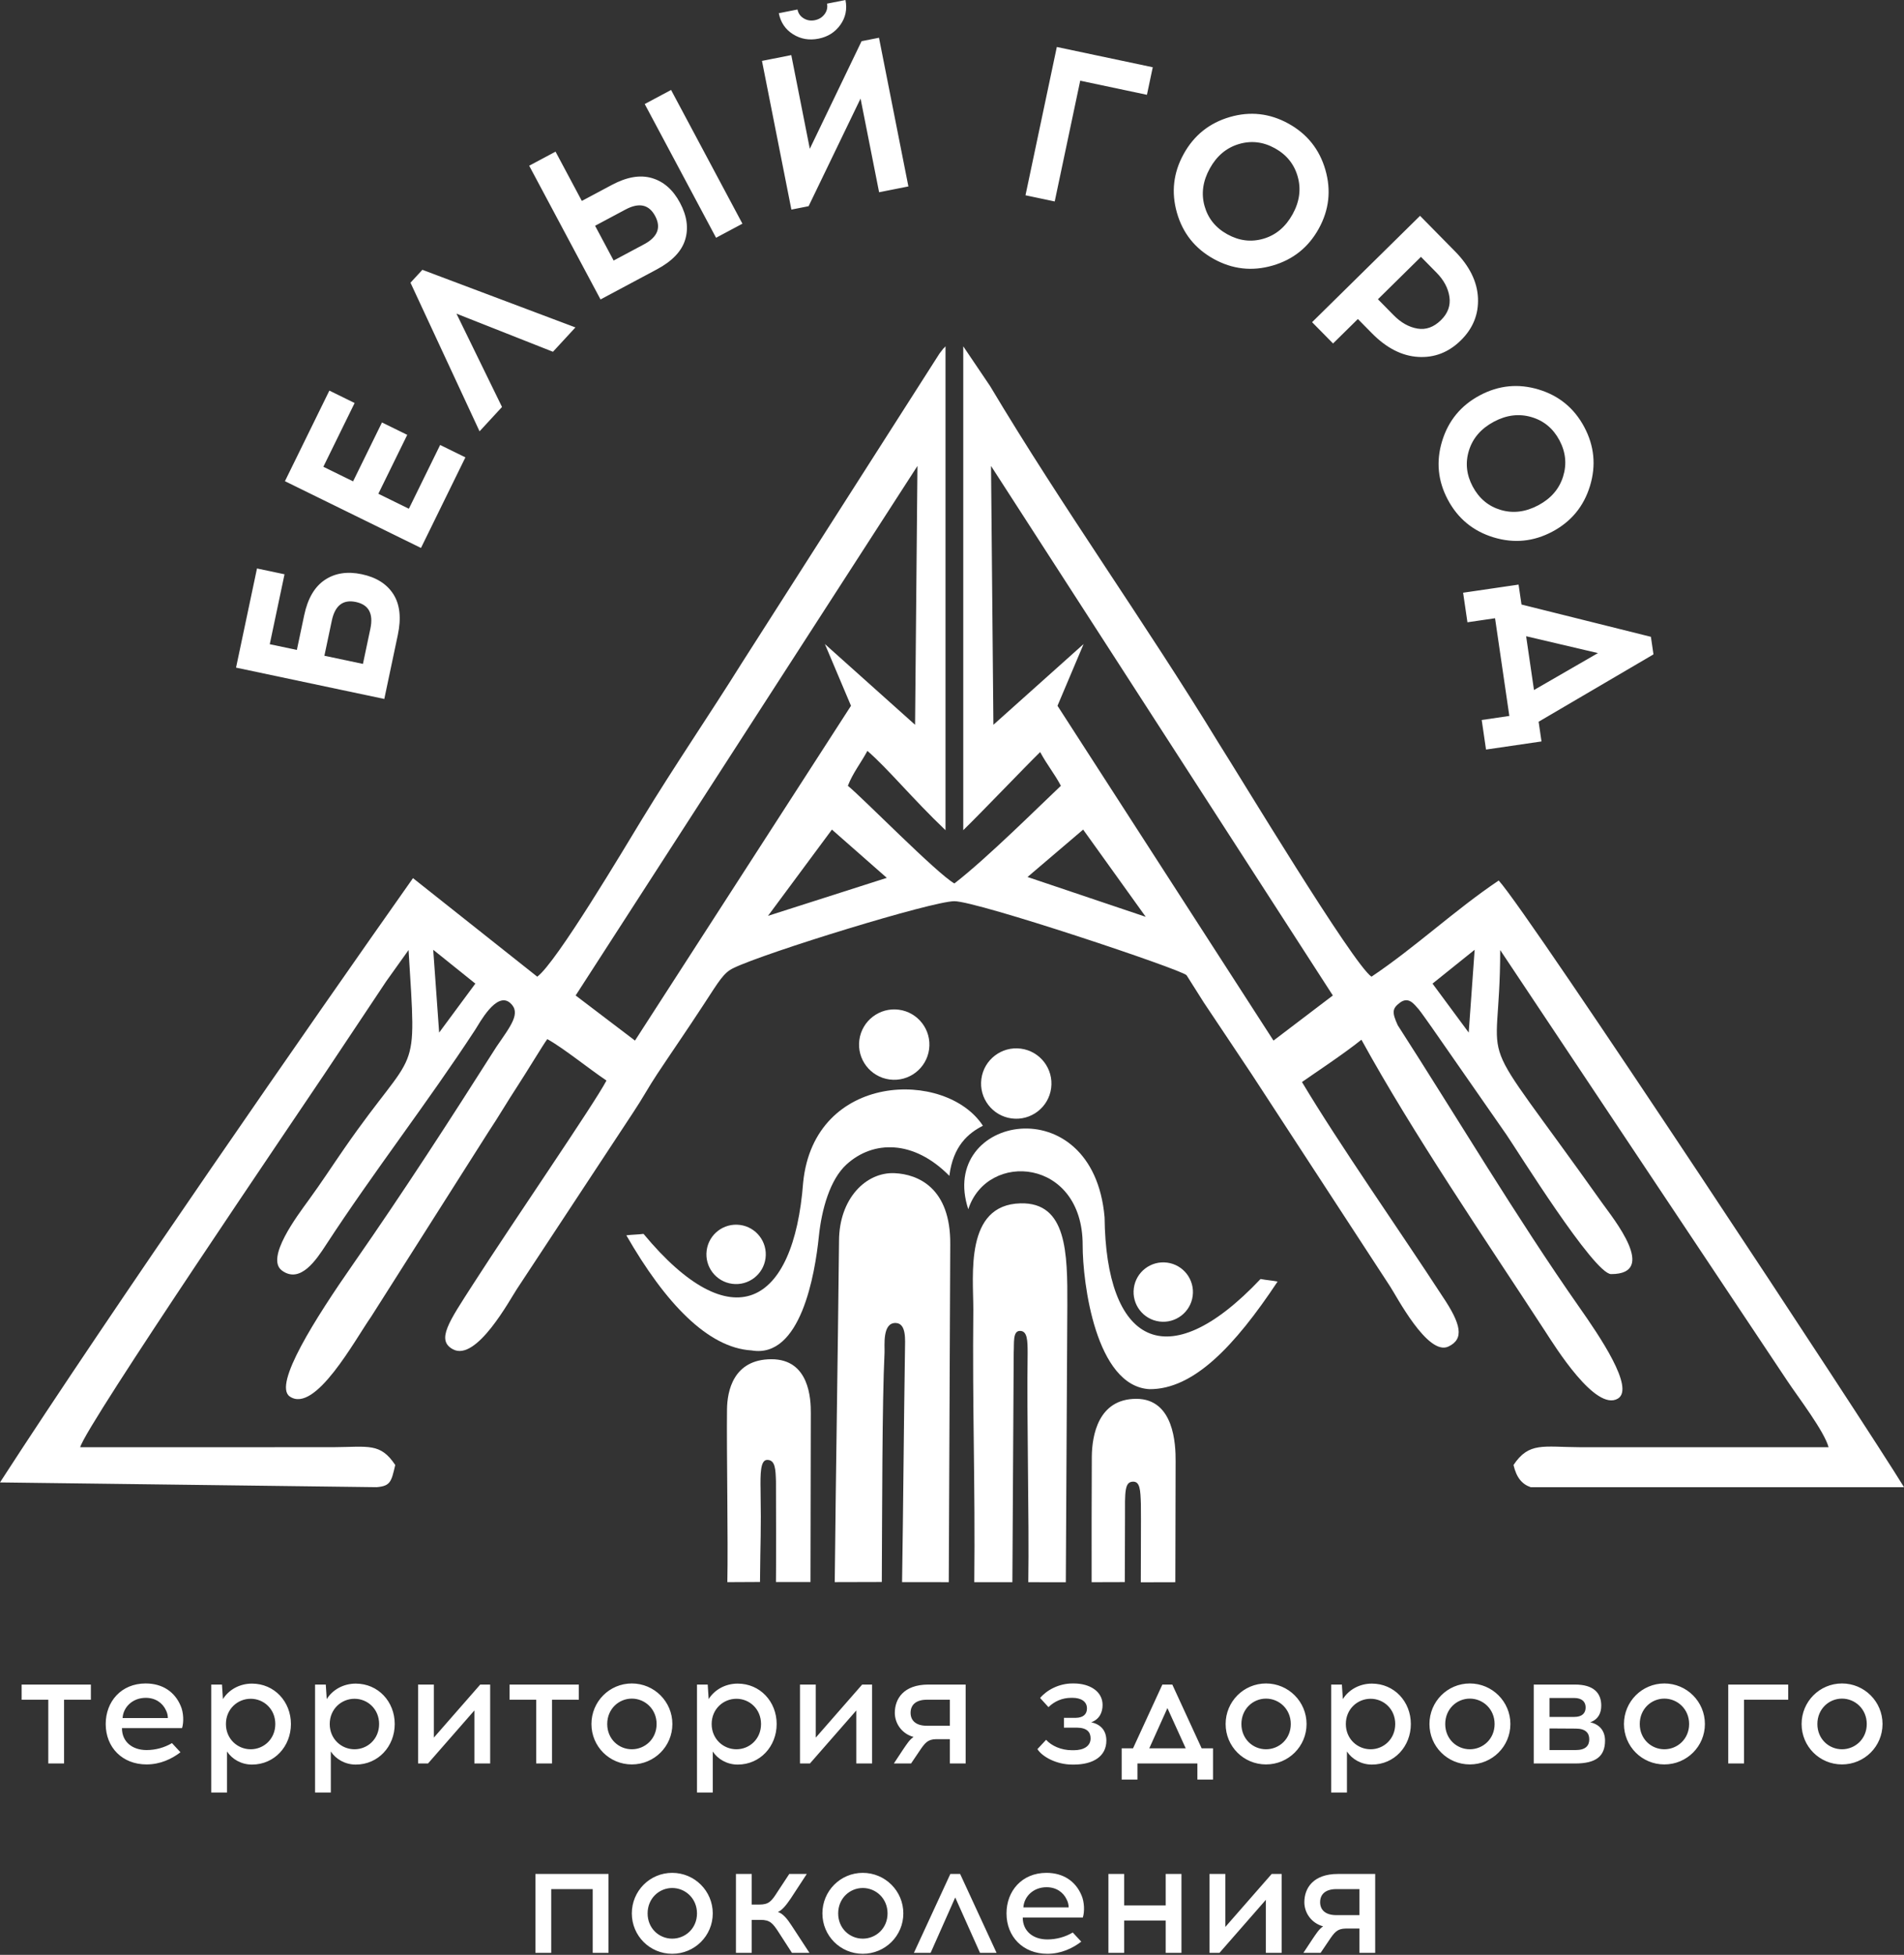
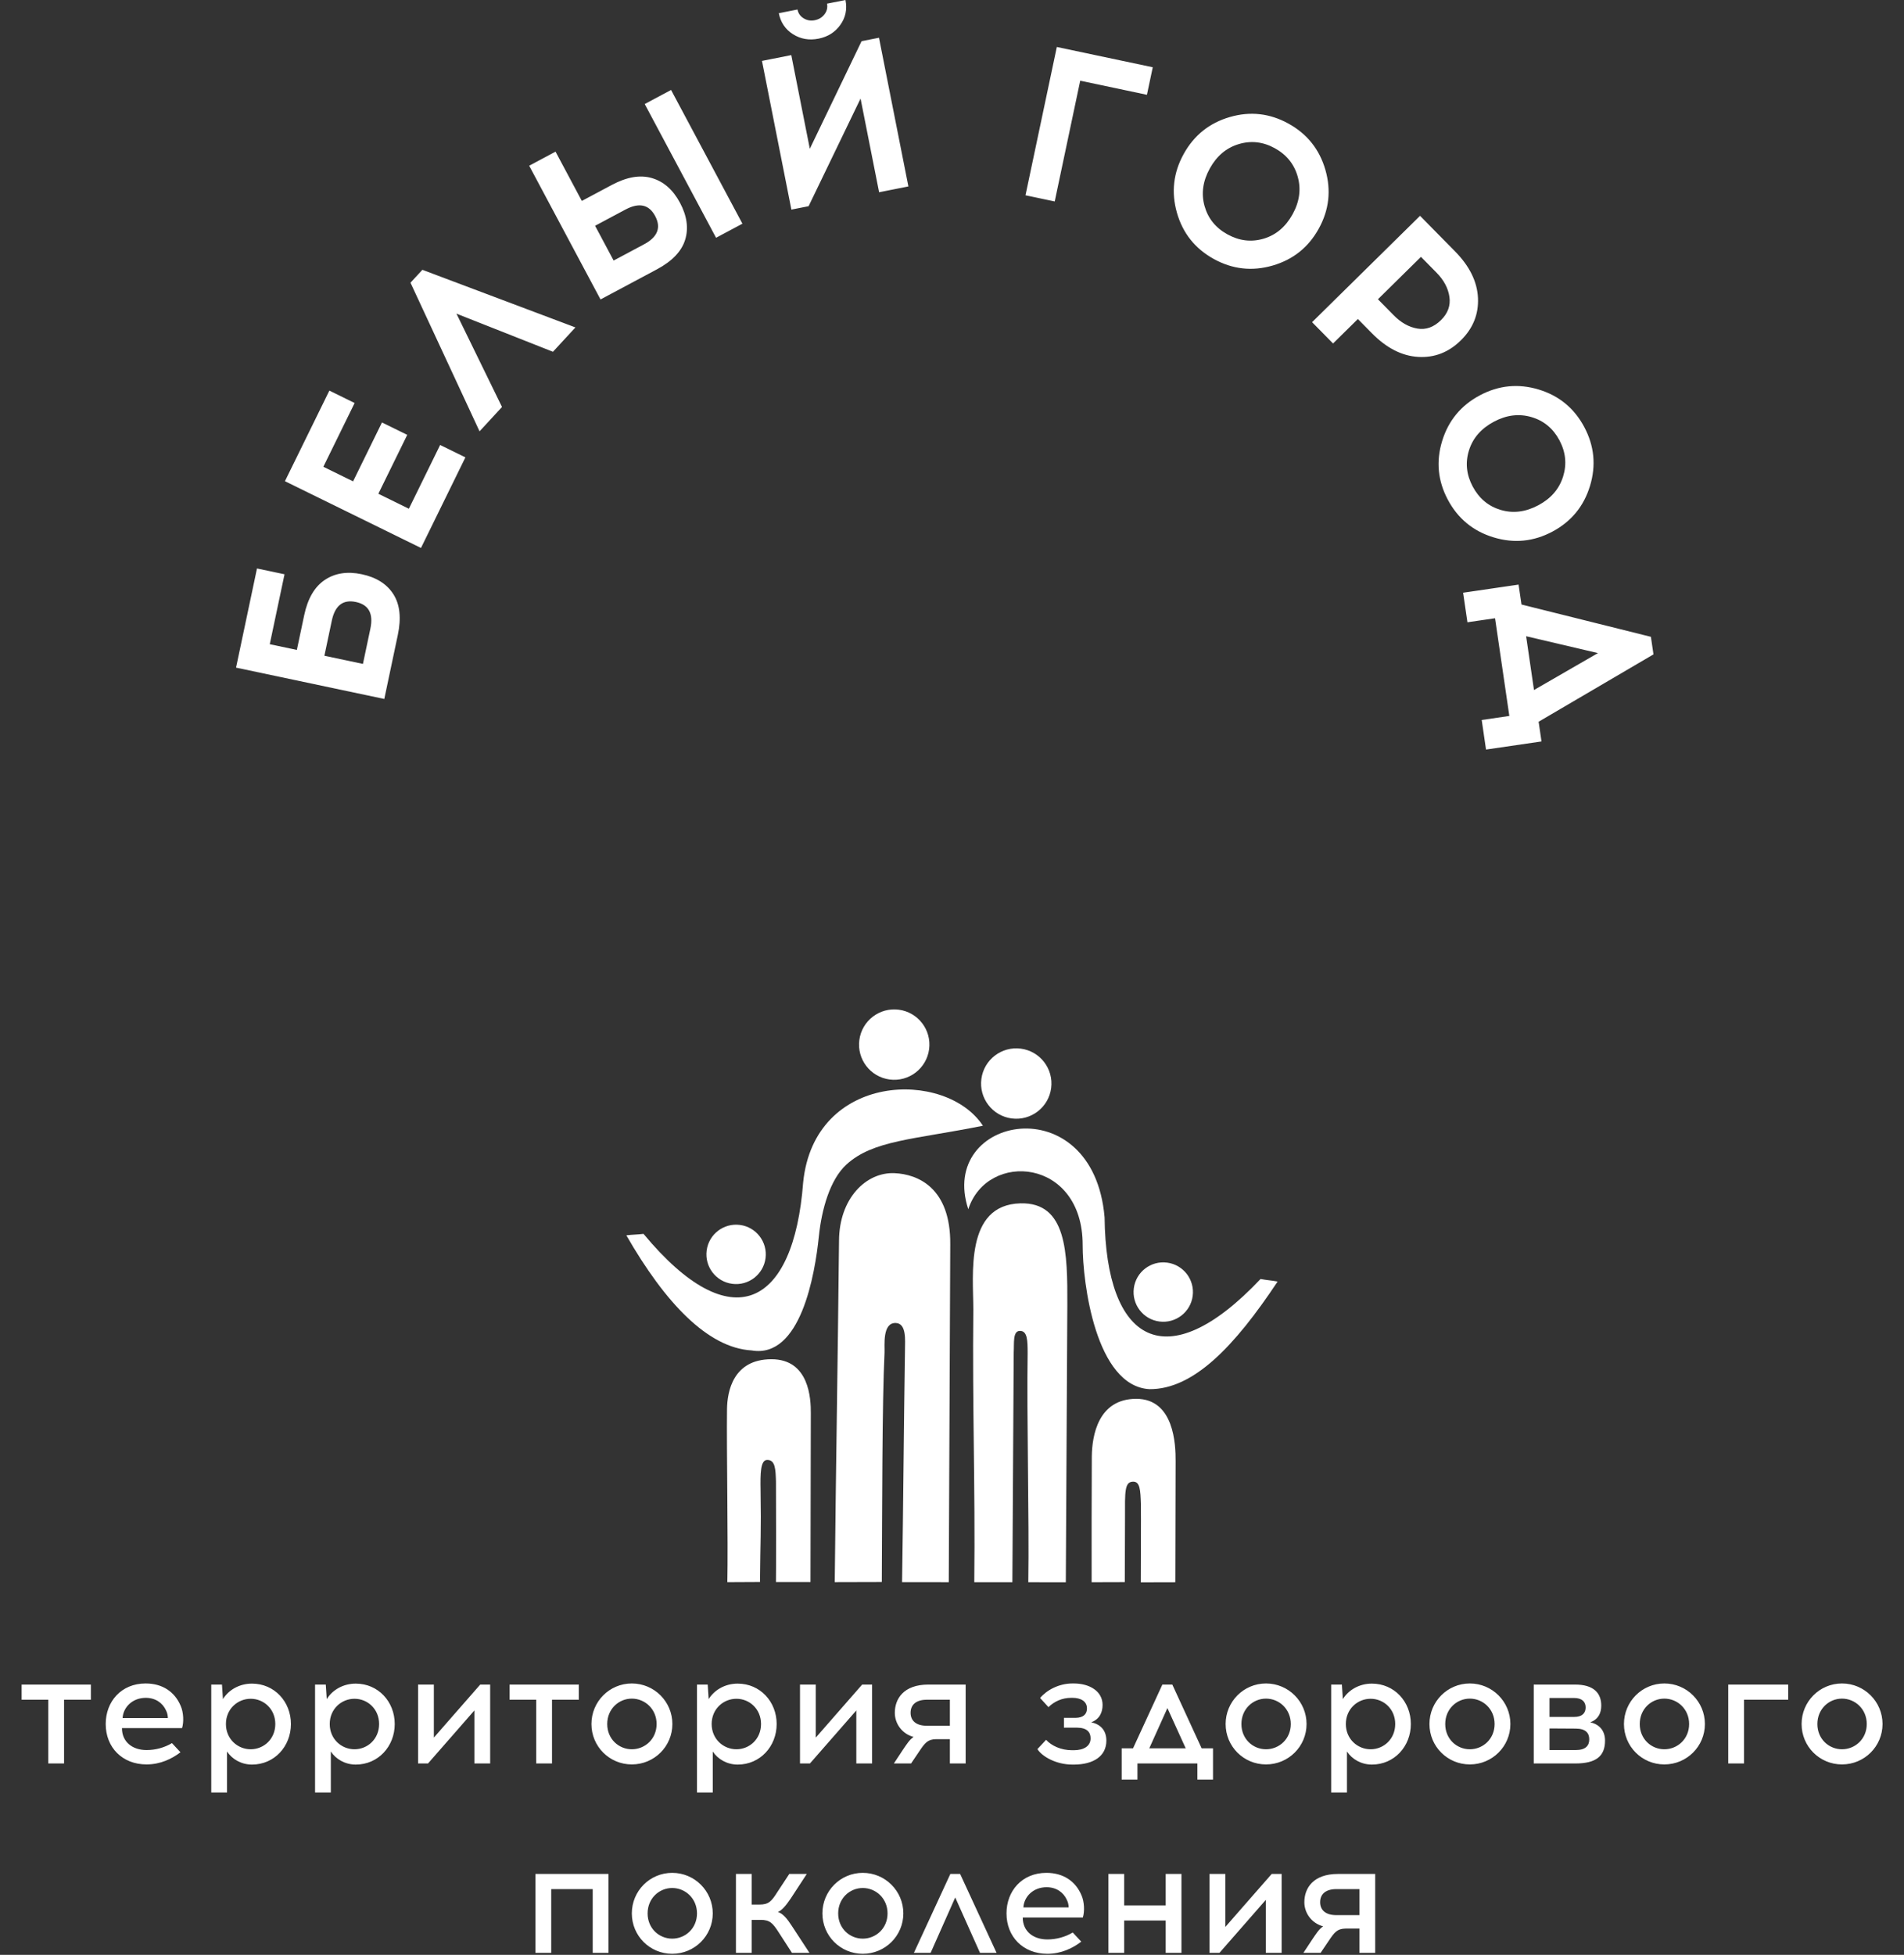
<svg xmlns="http://www.w3.org/2000/svg" width="152" height="156" viewBox="0 0 152 156" fill="none">
  <rect x="0" y="0" width="152" height="156" fill="#333333" stroke="none" />
  <path fill-rule="evenodd" clip-rule="evenodd" d="M66.639 126.256C66.74 116.486 66.88 108.807 66.981 99.037C66.986 95.641 69.14 93.521 71.413 93.621C73.288 93.703 75.902 94.8 75.86 99.309L75.742 126.26L72.014 126.256C72.112 120.044 72.15 113.903 72.247 107.69C72.248 106.985 72.386 105.612 71.517 105.578C70.416 105.535 70.64 107.403 70.614 107.946C70.419 111.965 70.43 120.416 70.396 126.246L66.639 126.256Z" fill="white" />
  <path fill-rule="evenodd" clip-rule="evenodd" d="M77.779 126.263C77.861 118.358 77.62 112.397 77.702 104.492C77.705 101.744 77.005 96.143 81.467 96.029C85.164 95.935 85.227 99.948 85.207 104.181L85.086 126.264L82.091 126.263C82.17 121.236 81.958 113.034 82.038 108.007C82.038 106.941 82.017 106.199 81.413 106.208C80.835 106.217 80.971 107.207 80.927 107.923L80.82 126.26L77.779 126.263Z" fill="white" />
  <path d="M71.022 86.146C72.56 86.348 73.971 85.265 74.173 83.727C74.375 82.189 73.291 80.778 71.754 80.577C70.216 80.375 68.805 81.458 68.603 82.996C68.401 84.534 69.484 85.944 71.022 86.146Z" fill="white" />
  <path d="M80.764 89.254C82.302 89.455 83.713 88.372 83.915 86.834C84.117 85.296 83.034 83.886 81.496 83.684C79.958 83.482 78.547 84.565 78.345 86.103C78.143 87.641 79.227 89.052 80.764 89.254Z" fill="white" />
  <path d="M92.557 105.459C93.855 105.629 95.045 104.715 95.215 103.418C95.385 102.12 94.472 100.93 93.174 100.76C91.876 100.589 90.686 101.503 90.516 102.801C90.345 104.099 91.259 105.289 92.557 105.459Z" fill="white" />
  <path d="M58.455 102.451C59.753 102.622 60.943 101.708 61.114 100.41C61.284 99.112 60.37 97.922 59.072 97.752C57.775 97.582 56.584 98.495 56.414 99.793C56.244 101.091 57.158 102.281 58.455 102.451Z" fill="white" />
-   <path fill-rule="evenodd" clip-rule="evenodd" d="M50.002 98.581C50.462 98.523 50.914 98.523 51.374 98.466C58.414 106.951 63.368 104.253 64.118 94.359C65.004 85.546 75.522 85.324 78.468 89.837C77.324 90.417 76.084 91.431 75.789 93.836C72.945 90.945 69.708 90.984 67.577 92.927C66.256 94.132 65.592 96.513 65.37 98.676C65.062 101.686 63.921 108.441 60.003 107.767C56.508 107.564 53.108 103.985 50.002 98.581Z" fill="white" />
+   <path fill-rule="evenodd" clip-rule="evenodd" d="M50.002 98.581C50.462 98.523 50.914 98.523 51.374 98.466C58.414 106.951 63.368 104.253 64.118 94.359C65.004 85.546 75.522 85.324 78.468 89.837C72.945 90.945 69.708 90.984 67.577 92.927C66.256 94.132 65.592 96.513 65.37 98.676C65.062 101.686 63.921 108.441 60.003 107.767C56.508 107.564 53.108 103.985 50.002 98.581Z" fill="white" />
  <path fill-rule="evenodd" clip-rule="evenodd" d="M101.994 102.27C101.538 102.183 101.087 102.154 100.632 102.067C93.058 110.078 88.289 107.066 88.181 97.144C87.272 86.625 74.83 89.026 77.3 96.501C78.813 91.816 86.439 92.409 86.431 99.356C86.427 102.381 87.476 110.622 91.767 110.858C95.268 110.881 98.544 107.463 101.994 102.27Z" fill="white" />
  <path fill-rule="evenodd" clip-rule="evenodd" d="M87.147 126.262C87.142 124.821 87.145 117.669 87.161 116.229C87.18 114.571 87.662 111.641 90.696 111.629C93.737 111.617 93.86 115.296 93.852 116.6L93.829 126.263L91.072 126.27C91.067 126.184 91.098 120.622 91.079 120.034C91.043 118.919 91.014 118.228 90.455 118.239C89.768 118.253 89.806 119.037 89.811 121.143C89.812 121.433 89.796 125.994 89.795 126.254L87.147 126.262Z" fill="white" />
  <path fill-rule="evenodd" clip-rule="evenodd" d="M58.065 126.258C58.134 123.038 57.998 115.676 58.039 112.452C58.057 111.016 58.54 108.479 61.574 108.469C64.615 108.458 64.738 111.644 64.729 112.773L64.703 126.248L61.946 126.251C61.961 126.191 61.957 118.543 61.947 118.229C61.917 117.278 61.903 116.49 61.239 116.504C60.701 116.515 60.696 117.616 60.717 118.903C60.773 122.395 60.7 122.748 60.672 126.245L58.065 126.258Z" fill="white" />
-   <path fill-rule="evenodd" clip-rule="evenodd" d="M42.89 77.941L32.97 70.077C25.013 81.351 8.889 104.558 0 118.301L30.065 118.68C31.17 118.587 31.241 118.252 31.553 116.909C30.359 115.124 29.428 115.47 26.596 115.489L6.401 115.492C6.874 113.721 24.082 88.439 25.885 85.734C26.98 84.093 28.008 82.549 29.144 80.846C29.762 79.92 30.271 79.16 30.844 78.295L32.616 75.815C33.261 86.424 33.375 83.151 27.512 91.612C26.433 93.17 25.728 94.278 24.617 95.803C23.727 97.027 21.171 100.409 22.509 101.393C23.976 102.472 25.258 100.522 26.028 99.34C29.821 93.523 34.13 87.999 37.928 82.19C38.267 81.673 39.632 79.083 40.724 80.035C41.629 80.824 40.78 81.858 39.63 83.538C35.858 89.469 32.245 95.06 28.232 100.818C25.167 105.215 21.792 110.515 23.13 111.441C25.158 112.843 28.342 106.906 29.633 105.069L38.989 90.336C39.815 89.096 40.449 87.992 41.326 86.651C42.091 85.483 43.4 83.296 43.693 82.924C44.969 83.627 47.034 85.304 48.416 86.23C47.396 88.158 41.042 97.382 37.751 102.507C35.85 105.469 34.796 106.945 36.16 107.677C38.042 108.688 40.728 103.669 41.258 102.878L50.544 88.783C51.299 87.654 51.768 86.76 52.451 85.731C53.689 83.866 54.857 82.183 56.143 80.213C57.451 78.209 57.771 77.632 58.55 77.255C61.111 76.015 74.413 71.918 76.19 71.918C78.024 71.918 94.325 77.368 94.726 77.825L96.098 79.996C97.422 81.983 98.647 83.801 99.928 85.731L110.979 102.667C111.463 103.389 113.972 108.234 115.624 107.459C116.903 106.859 116.658 105.68 115.155 103.45C111.884 98.418 106.891 91.294 103.939 86.348C104.957 85.633 107.213 84.151 108.686 82.972C112.803 90.468 118.487 98.772 123.363 106.254C124.147 107.457 127.375 112.666 129.154 111.613C130.546 110.789 127.655 106.565 126.07 104.306C121.092 97.208 116.223 89.02 111.584 81.816C111.122 80.798 111.13 80.49 111.752 80.021C112.447 79.498 112.879 80.117 113.26 80.547C113.39 80.693 114.115 81.725 114.301 81.986L120.262 90.55C121.063 91.708 127.253 101.676 128.619 101.676C132.413 101.676 128.776 97.229 127.91 96.009C117.205 80.936 119.763 86.491 119.763 75.815L142.719 110.249C143.551 111.496 145.638 114.219 145.978 115.492L126.138 115.491C123.196 115.478 122.069 115.052 120.826 116.909C121.067 117.945 121.527 118.451 122.197 118.68H127.202H152C149.166 114.016 122.119 72.976 119.645 70.267C116.19 72.581 112.973 75.609 109.489 77.941C108.022 76.958 98.855 61.755 97.295 59.315C91.421 49.679 84.816 40.49 79.04 30.808L76.898 27.637V66.251C78.451 64.734 81.931 61.093 83.038 60.016C83.614 61.08 84.156 61.697 84.692 62.708C83.198 64.108 78.833 68.462 76.19 70.502C74.761 69.683 68.914 63.708 67.687 62.708C68.076 61.695 68.733 60.877 69.246 59.922C70.886 61.337 72.847 63.745 75.481 66.251V27.637C75.137 28.032 75.547 27.495 74.999 28.217L59.254 52.858C56.576 57.14 53.902 61.03 51.242 65.393C49.869 67.645 44.424 76.816 42.89 77.941ZM79.305 57.839L79.116 37.184L106.403 79.441L101.665 83.041L84.422 56.323L86.506 51.396L79.305 57.839ZM73.052 57.839L73.242 37.184L45.955 79.441L50.692 83.041L67.936 56.323L65.852 51.396L73.052 57.839ZM82.03 69.986L86.47 66.203L91.465 73.164L82.03 69.986ZM70.795 70.054L66.414 66.203L61.312 73.086L70.795 70.054ZM114.361 78.494L117.724 75.794L117.25 82.402L114.361 78.494ZM37.948 78.494L34.585 75.794L35.058 82.402L37.948 78.494Z" fill="white" />
  <path d="M23.699 51.866L24.285 49.093C24.566 47.763 25.114 46.825 25.93 46.279C26.746 45.733 27.729 45.582 28.879 45.825C30.04 46.07 30.881 46.601 31.404 47.418C31.926 48.235 32.044 49.32 31.758 50.672L30.679 55.778L18.844 53.278L20.516 45.365L22.714 45.829L21.535 51.409L23.699 51.866ZM28.974 52.981L29.567 50.174C29.822 48.968 29.437 48.257 28.411 48.04C27.385 47.823 26.745 48.318 26.49 49.524L25.897 52.33L28.974 52.981ZM28.188 38.413L30.494 33.712L32.511 34.702L30.205 39.403L32.641 40.598L35.138 35.509L37.154 36.498L33.608 43.728L22.747 38.4L26.294 31.171L28.311 32.16L25.814 37.249L28.188 38.413ZM36.44 25.03L40.077 32.478L38.284 34.421L32.77 22.56L33.72 21.531L45.937 26.129L44.144 28.072L36.44 25.03ZM46.449 16.035L48.843 14.758C50.042 14.118 51.11 13.936 52.048 14.213C52.986 14.489 53.731 15.146 54.285 16.182C54.843 17.229 54.98 18.214 54.696 19.136C54.411 20.059 53.659 20.845 52.439 21.496L47.942 23.897L42.246 13.225L44.35 12.102L46.449 16.035ZM59.269 17.851L57.165 18.974L51.469 8.302L53.573 7.179L59.269 17.851ZM48.988 20.792L51.412 19.498C52.499 18.918 52.796 18.165 52.303 17.24C51.809 16.315 51.018 16.143 49.931 16.723L47.507 18.017L48.988 20.792ZM67.087 1.983C66.669 2.571 66.088 2.939 65.342 3.086C64.596 3.234 63.918 3.116 63.307 2.732C62.697 2.347 62.319 1.788 62.173 1.053L63.666 0.758C63.726 1.063 63.889 1.298 64.157 1.462C64.424 1.627 64.722 1.677 65.05 1.612C65.377 1.547 65.636 1.387 65.827 1.132C66.017 0.877 66.082 0.597 66.022 0.292L67.496 0C67.642 0.735 67.506 1.396 67.087 1.983ZM72.519 14.878L70.18 15.341L68.7 7.865L64.552 16.455L63.178 16.726L60.83 4.86L63.17 4.397L64.649 11.873L68.781 3.287L70.171 3.012L72.519 14.878ZM86.236 6.44L84.2 16.077L81.867 15.584L84.368 3.749L92.027 5.367L91.562 7.565L86.236 6.44ZM98.178 9.34C99.809 8.865 101.37 9.041 102.863 9.865C104.355 10.69 105.337 11.92 105.809 13.556C106.28 15.192 106.104 16.756 105.279 18.248C104.455 19.741 103.224 20.723 101.588 21.194C99.953 21.666 98.388 21.489 96.896 20.665C95.403 19.84 94.424 18.612 93.957 16.978C93.491 15.345 93.67 13.782 94.495 12.29C95.319 10.798 96.547 9.814 98.178 9.34ZM103.601 14.103C103.322 13.107 102.714 12.35 101.776 11.831C100.838 11.313 99.876 11.203 98.889 11.5C97.903 11.797 97.133 12.445 96.582 13.443C96.025 14.451 95.884 15.45 96.161 16.439C96.437 17.427 97.044 18.18 97.982 18.698C98.93 19.222 99.896 19.338 100.88 19.046C101.864 18.754 102.635 18.103 103.192 17.095C103.743 16.097 103.88 15.099 103.601 14.103ZM113.365 17.223L116.154 20.055C117.318 21.236 117.93 22.477 117.989 23.777C118.048 25.077 117.594 26.204 116.626 27.158C115.649 28.12 114.511 28.561 113.212 28.482C111.913 28.403 110.682 27.773 109.518 26.59L108.402 25.458L106.42 27.41L104.746 25.711L113.365 17.223ZM110.003 23.881L111.252 25.149C111.842 25.749 112.477 26.106 113.156 26.221C113.835 26.336 114.462 26.111 115.037 25.545C115.587 25.003 115.811 24.386 115.711 23.693C115.61 22.999 115.269 22.357 114.687 21.766L113.438 20.498L110.003 23.881ZM122.829 31.082C124.455 31.573 125.67 32.57 126.473 34.074C127.275 35.578 127.429 37.145 126.934 38.774C126.439 40.403 125.439 41.619 123.935 42.422C122.431 43.224 120.864 43.378 119.235 42.883C117.606 42.388 116.39 41.388 115.587 39.884C114.785 38.38 114.632 36.816 115.13 35.192C115.628 33.568 116.629 32.354 118.133 31.552C119.637 30.749 121.203 30.593 122.829 31.082ZM124.784 38.031C125.093 37.043 124.995 36.077 124.491 35.132C123.986 34.186 123.239 33.57 122.25 33.282C121.26 32.994 120.262 33.118 119.256 33.655C118.24 34.198 117.579 34.959 117.272 35.939C116.966 36.918 117.065 37.881 117.569 38.826C118.079 39.781 118.826 40.404 119.811 40.695C120.795 40.986 121.796 40.86 122.812 40.318C123.818 39.781 124.476 39.018 124.784 38.031ZM118.632 59.816L118.288 57.457L120.493 57.134L119.353 49.337L117.148 49.659L116.803 47.3L121.231 46.652L121.464 48.242L131.795 50.819L132 52.221L122.831 57.596L123.061 59.169L118.632 59.816ZM127.567 52.118L121.834 50.773L122.461 55.065L127.567 52.118Z" fill="white" />
  <path d="M5.114 135.641H7.255V134.432H1.727V135.641H3.855V140.729H5.114V135.641ZM11.626 134.344C9.673 134.344 8.439 135.792 8.439 137.58C8.439 139.444 9.762 140.805 11.701 140.805C12.797 140.805 13.716 140.364 14.407 139.835L13.729 139.104C13.137 139.457 12.431 139.658 11.701 139.658C10.58 139.658 9.736 139.016 9.736 137.908H14.533C14.684 137.429 14.659 136.649 14.419 136.12C13.955 135.024 12.986 134.344 11.626 134.344ZM11.638 135.49C12.419 135.49 12.986 135.905 13.25 136.485C13.351 136.674 13.401 136.913 13.401 137.102H9.787C9.837 136.245 10.568 135.49 11.638 135.49ZM20.114 134.356C19.119 134.356 18.263 134.848 17.797 135.591L17.721 134.432H16.865V143.046H18.124V139.772C18.527 140.389 19.27 140.817 20.114 140.817C21.902 140.817 23.225 139.369 23.225 137.58C23.225 135.792 21.902 134.356 20.114 134.356ZM20.013 135.565C21.058 135.565 21.978 136.384 21.978 137.58C21.978 138.777 21.058 139.595 20.013 139.595C18.968 139.595 18.036 138.777 18.036 137.58C18.036 136.384 18.968 135.565 20.013 135.565ZM28.401 134.356C27.406 134.356 26.549 134.848 26.084 135.591L26.008 134.432H25.152V143.046H26.411V139.772C26.814 140.389 27.557 140.817 28.401 140.817C30.189 140.817 31.512 139.369 31.512 137.58C31.512 135.792 30.189 134.356 28.401 134.356ZM28.3 135.565C29.345 135.565 30.265 136.384 30.265 137.58C30.265 138.777 29.345 139.595 28.3 139.595C27.255 139.595 26.323 138.777 26.323 137.58C26.323 136.384 27.255 135.565 28.3 135.565ZM39.131 140.729V134.432H38.338L34.635 138.664V134.432H33.376V140.729H34.169L37.871 136.497V140.729H39.131ZM44.068 135.641H46.209V134.432H40.68V135.641H42.808V140.729H44.068V135.641ZM50.44 134.344C48.652 134.344 47.216 135.792 47.216 137.58C47.216 139.369 48.652 140.805 50.44 140.805C52.229 140.805 53.677 139.369 53.677 137.58C53.677 135.792 52.229 134.344 50.44 134.344ZM50.44 135.553C51.486 135.553 52.418 136.384 52.418 137.58C52.418 138.777 51.486 139.595 50.44 139.595C49.395 139.595 48.476 138.777 48.476 137.58C48.476 136.384 49.395 135.553 50.44 135.553ZM58.891 134.356C57.896 134.356 57.04 134.848 56.574 135.591L56.498 134.432H55.642V143.046H56.901V139.772C57.304 140.389 58.047 140.817 58.891 140.817C60.679 140.817 62.002 139.369 62.002 137.58C62.002 135.792 60.679 134.356 58.891 134.356ZM58.79 135.565C59.836 135.565 60.755 136.384 60.755 137.58C60.755 138.777 59.836 139.595 58.79 139.595C57.745 139.595 56.813 138.777 56.813 137.58C56.813 136.384 57.745 135.565 58.79 135.565ZM69.621 140.729V134.432H68.828L65.125 138.664V134.432H63.866V140.729H64.659L68.362 136.497V140.729H69.621ZM77.09 140.729V134.432H74.117C72.127 134.432 71.435 135.578 71.435 136.686C71.435 137.543 72.001 138.361 72.933 138.613C72.593 138.84 72.379 139.205 72.09 139.621L71.359 140.729H72.732L73.362 139.797C73.84 139.079 74.054 138.802 74.734 138.789H75.83V140.729H77.09ZM75.83 135.641V137.719H73.991C73.135 137.719 72.694 137.316 72.694 136.686C72.694 136.044 73.135 135.641 73.991 135.641H75.83ZM87.114 137.442C87.769 137.203 88.021 136.661 88.021 136.057C88.021 134.961 86.976 134.344 85.729 134.344H85.616C84.532 134.344 83.563 134.873 83.034 135.502L83.701 136.233C84.167 135.779 84.784 135.49 85.515 135.49H85.628C86.258 135.49 86.774 135.754 86.774 136.334C86.774 136.762 86.522 137.077 85.868 137.089H84.936V137.87H85.993C86.787 137.883 87.064 138.235 87.064 138.727C87.064 139.356 86.497 139.671 85.729 139.671H85.578C84.709 139.671 83.941 139.318 83.512 138.84L82.82 139.583C83.198 140.187 84.331 140.817 85.603 140.817H85.767C87.253 140.805 88.323 140.175 88.323 138.903C88.323 138.16 87.933 137.618 87.114 137.442ZM96.837 142.014V139.52H95.93L93.588 134.432H92.794L90.452 139.52H89.545V142.014H90.804V140.729H95.59V142.014H96.837ZM93.197 136.308L94.658 139.52H91.749L93.197 136.308ZM101.069 134.344C99.28 134.344 97.844 135.792 97.844 137.58C97.844 139.369 99.28 140.805 101.069 140.805C102.857 140.805 104.305 139.369 104.305 137.58C104.305 135.792 102.857 134.344 101.069 134.344ZM101.069 135.553C102.114 135.553 103.046 136.384 103.046 137.58C103.046 138.777 102.114 139.595 101.069 139.595C100.023 139.595 99.104 138.777 99.104 137.58C99.104 136.384 100.023 135.553 101.069 135.553ZM109.519 134.356C108.524 134.356 107.668 134.848 107.202 135.591L107.126 134.432H106.27V143.046H107.529V139.772C107.932 140.389 108.675 140.817 109.519 140.817C111.308 140.817 112.63 139.369 112.63 137.58C112.63 135.792 111.308 134.356 109.519 134.356ZM109.418 135.565C110.464 135.565 111.383 136.384 111.383 137.58C111.383 138.777 110.464 139.595 109.418 139.595C108.373 139.595 107.441 138.777 107.441 137.58C107.441 136.384 108.373 135.565 109.418 135.565ZM117.34 134.344C115.552 134.344 114.116 135.792 114.116 137.58C114.116 139.369 115.552 140.805 117.34 140.805C119.128 140.805 120.577 139.369 120.577 137.58C120.577 135.792 119.128 134.344 117.34 134.344ZM117.34 135.553C118.385 135.553 119.317 136.384 119.317 137.58C119.317 138.777 118.385 139.595 117.34 139.595C116.295 139.595 115.375 138.777 115.375 137.58C115.375 136.384 116.295 135.553 117.34 135.553ZM122.441 134.432V140.729H125.753C127.415 140.729 128.133 140.15 128.133 138.903C128.133 138.172 127.743 137.618 126.949 137.442C127.592 137.215 127.831 136.711 127.831 136.107C127.831 135.099 127.214 134.432 125.74 134.432H122.441ZM123.7 135.502H125.665C126.32 135.502 126.584 135.83 126.584 136.258C126.584 136.686 126.332 137.014 125.677 137.014H123.7V135.502ZM123.7 139.658V137.933L125.803 137.946C126.597 137.946 126.874 138.311 126.874 138.802C126.874 139.306 126.584 139.658 125.791 139.658H123.7ZM132.868 134.344C131.08 134.344 129.644 135.792 129.644 137.58C129.644 139.369 131.08 140.805 132.868 140.805C134.657 140.805 136.105 139.369 136.105 137.58C136.105 135.792 134.657 134.344 132.868 134.344ZM132.868 135.553C133.914 135.553 134.846 136.384 134.846 137.58C134.846 138.777 133.914 139.595 132.868 139.595C131.823 139.595 130.904 138.777 130.904 137.58C130.904 136.384 131.823 135.553 132.868 135.553ZM139.228 135.641H142.755V134.432H137.969V140.729H139.228V135.641ZM147.049 134.344C145.261 134.344 143.825 135.792 143.825 137.58C143.825 139.369 145.261 140.805 147.049 140.805C148.838 140.805 150.286 139.369 150.286 137.58C150.286 135.792 148.838 134.344 147.049 134.344ZM147.049 135.553C148.095 135.553 149.027 136.384 149.027 137.58C149.027 138.777 148.095 139.595 147.049 139.595C146.004 139.595 145.085 138.777 145.085 137.58C145.085 136.384 146.004 135.553 147.049 135.553ZM48.576 155.842V149.545H42.745V155.842H44.005V150.754H47.317V155.842H48.576ZM53.664 149.457C51.876 149.457 50.44 150.905 50.44 152.693C50.44 154.482 51.876 155.917 53.664 155.917C55.453 155.917 56.901 154.482 56.901 152.693C56.901 150.905 55.453 149.457 53.664 149.457ZM53.664 150.666C54.71 150.666 55.642 151.497 55.642 152.693C55.642 153.89 54.71 154.708 53.664 154.708C52.619 154.708 51.7 153.89 51.7 152.693C51.7 151.497 52.619 150.666 53.664 150.666ZM63.223 155.842H64.621L63.211 153.688C62.846 153.122 62.505 152.706 62.102 152.58C62.442 152.441 62.77 152.026 63.122 151.51L64.407 149.545H63.009L62.065 150.98C61.586 151.736 61.372 151.988 60.616 151.988H60.012V149.545H58.752V155.842H60.012V153.21H60.717C61.46 153.21 61.687 153.462 62.165 154.205L63.223 155.842ZM68.878 149.457C67.09 149.457 65.654 150.905 65.654 152.693C65.654 154.482 67.09 155.917 68.878 155.917C70.666 155.917 72.115 154.482 72.115 152.693C72.115 150.905 70.666 149.457 68.878 149.457ZM68.878 150.666C69.923 150.666 70.855 151.497 70.855 152.693C70.855 153.89 69.923 154.708 68.878 154.708C67.833 154.708 66.913 153.89 66.913 152.693C66.913 151.497 67.833 150.666 68.878 150.666ZM76.258 151.421L78.236 155.842H79.558L76.649 149.545H75.868L72.959 155.842H74.293L76.258 151.421ZM83.537 149.457C81.585 149.457 80.351 150.905 80.351 152.693C80.351 154.557 81.674 155.917 83.613 155.917C84.709 155.917 85.628 155.477 86.319 154.948L85.641 154.217C85.049 154.57 84.344 154.771 83.613 154.771C82.492 154.771 81.648 154.129 81.648 153.021H86.445C86.596 152.542 86.571 151.761 86.331 151.232C85.867 150.137 84.898 149.457 83.537 149.457ZM83.55 150.603C84.331 150.603 84.898 151.018 85.162 151.598C85.263 151.787 85.313 152.026 85.313 152.215H81.699C81.749 151.358 82.48 150.603 83.55 150.603ZM94.318 155.842V149.545H93.059V152.051H89.746V149.545H88.487V155.842H89.746V153.26H93.059V155.842H94.318ZM102.315 155.842V149.545H101.522L97.819 153.776V149.545H96.56V155.842H97.353L101.056 151.61V155.842H102.315ZM109.784 155.842V149.545H106.811C104.822 149.545 104.129 150.691 104.129 151.799C104.129 152.656 104.696 153.474 105.628 153.726C105.287 153.953 105.073 154.318 104.784 154.734L104.053 155.842H105.426L106.056 154.91C106.534 154.192 106.748 153.915 107.428 153.902H108.524V155.842H109.784ZM108.524 150.754V152.832H106.685C105.829 152.832 105.388 152.429 105.388 151.799C105.388 151.157 105.829 150.754 106.685 150.754H108.524Z" fill="white" />
</svg>